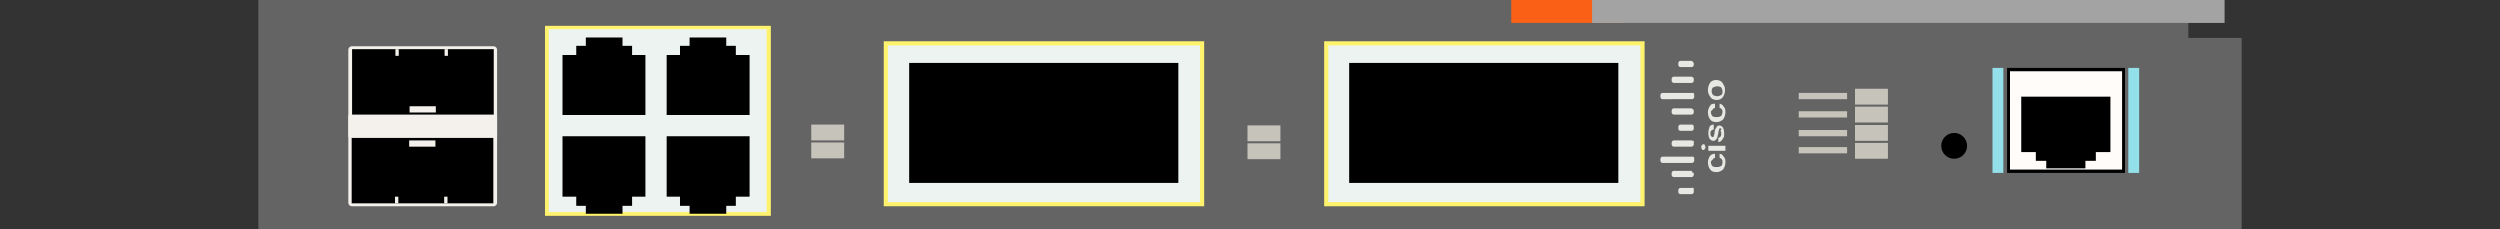
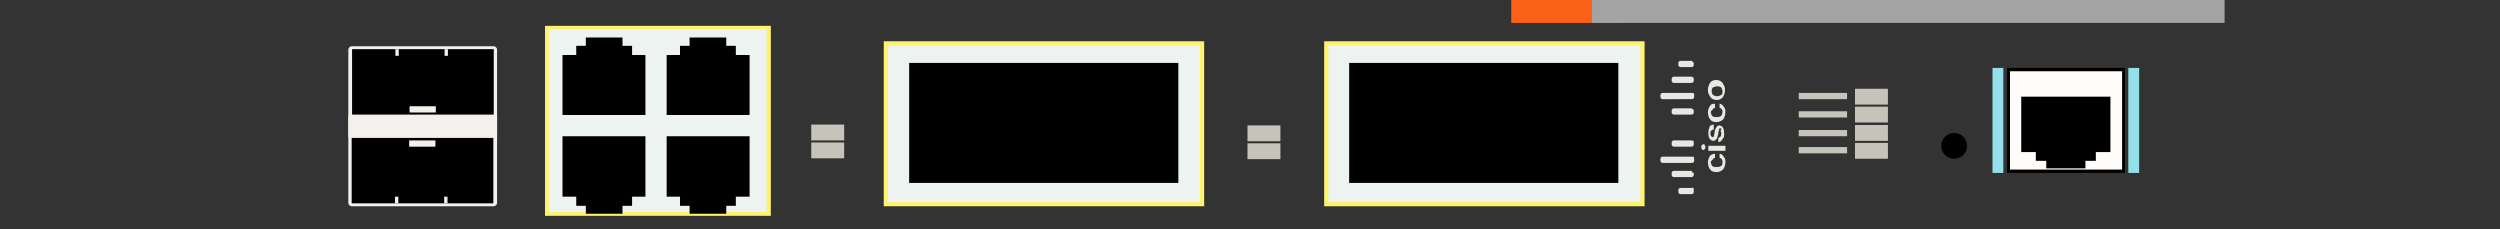
<svg xmlns="http://www.w3.org/2000/svg" version="1.1" id="Cisco_Catalyst_Blade_Switch_3130X-S_for_Dell_M1000E" x="0px" y="0px" viewBox="0 0 600 55" style="enable-background:new 0 0 600 55;" xml:space="preserve">
  <rect x="0" y="0" width="600" height="55" fill="#333333" stroke="none" />
  <style type="text/css">
	.st0{fill:none;}
	.st1{fill:#646464;}
	.st2{fill:#FA6117;}
	.st3{fill:#A3A3A3;}
	.st4{fill:#E7E7E3;}
	.st5{fill:#F4F1ED;}
	.st6{fill:#C6C4BA;}
	.st7{fill:#FFFCFA;}
	.st8{fill:#ECF3F1;}
	.st9{fill:#FFF26C;}
	.st10{fill:#93E0EA;}
</style>
  <rect class="st0" width="600" height="55" />
  <g>
-     <polygon class="st1" points="62,0 75.3,0 525.2,0 525.2,9.1 538,9.1 538,55 62,55 62,7.8  " />
    <circle cx="469" cy="35" r="3.1" />
    <rect x="362.7" y="0" class="st2" width="26.6" height="5.5" />
    <rect x="382.1" y="0" class="st3" width="151.8" height="5.5" />
    <g>
      <g>
        <path class="st4" d="M406.6,38.1v0.5c0,0.3-0.3,0.5-0.5,0.5H399c-0.3,0-0.5-0.3-0.5-0.5v-0.5c0-0.3,0.3-0.5,0.5-0.5h7.1     C406.5,37.6,406.6,37.6,406.6,38.1z" />
        <path class="st4" d="M406.6,22.8v0.5c0,0.3-0.3,0.5-0.5,0.5H399c-0.3,0-0.5-0.3-0.5-0.5v-0.5c0-0.3,0.3-0.5,0.5-0.5h7.1     C406.5,22.3,406.6,22.3,406.6,22.8z" />
        <path class="st4" d="M406.5,41.5V42c0,0.3-0.3,0.5-0.5,0.5h-4.3c-0.3,0-0.5-0.3-0.5-0.5v-0.5c0-0.3,0.3-0.5,0.5-0.5h4.3     C406.1,41.5,406.5,41.5,406.5,41.5z" />
        <path class="st4" d="M406.5,45.2v0.9c0,0.3-0.3,0.5-0.5,0.5h-2.7c-0.3,0-0.5-0.3-0.5-0.5v-0.5c0-0.3,0.3-0.5,0.5-0.5h2.7     C406.1,44.9,406.5,45.2,406.5,45.2z" />
        <path class="st4" d="M406.5,26.5V27c0,0.3-0.3,0.5-0.5,0.5h-4.3c-0.3,0-0.5-0.3-0.5-0.5v-0.5c0-0.3,0.3-0.5,0.5-0.5h4.3     C406.1,26.2,406.5,26.2,406.5,26.5z" />
        <path class="st4" d="M406.5,33.8v0.9c0,0.3-0.3,0.5-0.5,0.5h-4.3c-0.3,0-0.5-0.3-0.5-0.5v-0.5c0-0.3,0.3-0.5,0.5-0.5h4.3     C406.1,33.8,406.5,33.8,406.5,33.8z" />
-         <path class="st4" d="M406.5,30.4v0.5c0,0.3-0.3,0.5-0.5,0.5h-2.7c-0.3,0-0.5-0.3-0.5-0.5v-0.5c0-0.3,0.3-0.5,0.5-0.5h2.7     C406.1,29.9,406.5,29.9,406.5,30.4z" />
        <path class="st4" d="M406.5,18.9v0.5c0,0.3-0.3,0.5-0.5,0.5h-4.3c-0.3,0-0.5-0.3-0.5-0.5v-0.5c0-0.3,0.3-0.5,0.5-0.5h4.3     C406.1,18.5,406.5,18.5,406.5,18.9z" />
        <path class="st4" d="M406.5,15.1v0.5c0,0.3-0.3,0.5-0.5,0.5h-2.7c-0.3,0-0.5-0.3-0.5-0.5v-0.5c0-0.3,0.3-0.5,0.5-0.5h2.7     C406.1,14.6,406.5,15.1,406.5,15.1z" />
      </g>
      <g>
        <path class="st4" d="M413.4,38.9c0-0.3,0-0.5-0.2-0.7c-0.2-0.2-0.3-0.3-0.5-0.3v-1c0.3,0,0.5,0.2,0.7,0.3     c0.2,0.2,0.3,0.5,0.5,0.7c0.2,0.3,0.2,0.7,0.2,1c0,0.7-0.2,1.2-0.5,1.7c-0.3,0.3-0.9,0.7-1.5,0.7h-0.2c-0.7,0-1.2-0.2-1.5-0.7     c-0.3-0.3-0.5-1-0.5-1.7c0-0.5,0.2-1,0.5-1.5c0.3-0.3,0.7-0.5,1.2-0.5v1c-0.2,0-0.5,0.2-0.5,0.3c0,0.2-0.5,0.3-0.5,0.7     s0.2,0.7,0.3,0.9c0.2,0.2,0.5,0.3,1,0.3h0.2c0.5,0,0.9-0.2,1-0.3C413.3,39.8,413.4,39.3,413.4,38.9z" />
        <path class="st4" d="M408.8,36c-0.2,0-0.3,0-0.3-0.2c-0.2-0.2-0.2-0.3-0.2-0.5s0-0.3,0.2-0.5c0.2-0.2,0.2-0.2,0.3-0.2     c0.2,0,0.3,0,0.3,0.2c0.2,0.2,0.2,0.3,0.2,0.5s0,0.3-0.2,0.5C409,36,409,36,408.8,36z M414.1,35v1.2H410V35H414.1z" />
        <path class="st4" d="M412.9,30.8c-0.2,0-0.3,0-0.3,0.2s-0.2,0.5-0.2,0.9c0,0.3-0.2,0.7-0.2,1c-0.2,0.5-0.5,0.9-1,0.9     c-0.3,0-0.7-0.2-0.9-0.5c-0.2-0.3-0.3-0.9-0.3-1.4c0-0.7,0.2-1,0.3-1.5c0.2-0.3,0.5-0.5,1-0.5v1.2c-0.2,0-0.3,0-0.5,0.2     c-0.3,0.2-0.3,0.3-0.3,0.7c0,0.2,0,0.5,0.2,0.7c0.2,0.2,0.2,0.2,0.3,0.2c0.2,0,0.2,0,0.3-0.2c0-0.2,0.2-0.5,0.2-0.9     c0-0.5,0.2-0.9,0.3-1c0.2-0.2,0.2-0.5,0.3-0.5s0.3-0.2,0.5-0.2c0.3,0,0.7,0.2,0.9,0.5c0.2,0.3,0.3,0.9,0.3,1.5c0,0.3,0,0.9-0.2,1     c-0.2,0.3-0.3,0.5-0.5,0.7c-0.2,0.2-0.5,0.3-0.7,0.3v-1c0.2,0,0.3-0.2,0.5-0.3c0.2-0.2,0.2-0.5,0.2-0.7c0-0.3,0-0.5-0.2-0.7     C413.3,30.9,413.1,30.8,412.9,30.8z" />
        <path class="st4" d="M413.4,26.9c0-0.3,0-0.5-0.2-0.7c-0.2-0.2-0.3-0.3-0.5-0.3v-1c0.3,0,0.5,0.2,0.7,0.3     c0.2,0.2,0.3,0.5,0.5,0.7c0.2,0.3,0.2,0.7,0.2,1c0,0.7-0.2,1.2-0.5,1.7c-0.3,0.3-0.9,0.7-1.5,0.7h-0.2c-0.7,0-1.2-0.2-1.5-0.7     c-0.3-0.3-0.5-1-0.5-1.7c0-0.5,0.2-1,0.5-1.5c0.3-0.5,0.7-0.5,1.2-0.5v1c-0.2,0-0.5,0.2-0.5,0.3c0,0.2-0.5,0.3-0.5,0.7     s0.2,0.7,0.3,0.9c0.2,0.2,0.5,0.3,1,0.3h0.2c0.5,0,0.9-0.2,1-0.3C413.3,27.5,413.4,27,413.4,26.9z" />
        <path class="st4" d="M411.9,24c-0.3,0-0.9-0.2-1-0.3c-0.3-0.2-0.5-0.5-0.7-0.9c-0.2-0.3-0.3-0.7-0.3-1.2c0-0.7,0.2-1.2,0.5-1.7     s0.9-0.7,1.4-0.7h0.2c0.3,0,0.9,0.2,1,0.3c0.3,0.2,0.5,0.5,0.7,0.9c0.2,0.3,0.3,0.7,0.3,1.2c0,0.7-0.2,1.2-0.5,1.7     C413.1,23.8,412.6,24,411.9,24L411.9,24z M412.1,23.1c0.5,0,0.7-0.2,1-0.3c0.3-0.2,0.3-0.5,0.3-0.9s-0.2-0.7-0.3-0.9     c-0.2-0.2-0.7-0.3-1-0.3c-0.3,0-0.7,0.2-1,0.3c-0.2,0.2-0.3,0.5-0.3,0.9s0.2,0.7,0.3,0.9C411.2,22.8,411.6,23.1,412.1,23.1z" />
      </g>
    </g>
    <g>
      <path class="st5" d="M119.3,32.9H83.6v-21c0-0.4,0.4-0.8,0.8-0.8h34.1c0.4,0,0.8,0.4,0.8,0.8L119.3,32.9L119.3,32.9z" />
      <rect x="84.5" y="11.8" width="34" height="15.7" />
      <rect x="94.9" y="11.8" class="st5" width="0.8" height="1.6" />
      <rect x="106.7" y="11.8" class="st5" width="0.8" height="1.6" />
      <rect x="98.3" y="25.5" class="st5" width="6.3" height="1.5" />
      <path class="st5" d="M119.3,27.7H83.6v21c0,0.4,0.4,0.8,0.8,0.8h34.1c0.4,0,0.8-0.4,0.8-0.8L119.3,27.7L119.3,27.7z" />
      <rect x="84.4" y="33.1" width="34" height="15.7" />
      <rect x="94.8" y="47.2" class="st5" width="0.8" height="1.6" />
      <rect x="106.6" y="47.2" class="st5" width="0.8" height="1.6" />
      <rect x="98.2" y="33.7" class="st5" width="6.3" height="1.5" />
    </g>
    <rect x="445.2" y="21.3" class="st6" width="7.9" height="3.8" />
    <rect x="445.2" y="25.6" class="st6" width="7.9" height="3.8" />
    <rect x="445.2" y="30" class="st6" width="7.9" height="3.8" />
    <rect x="445.2" y="34.3" class="st6" width="7.9" height="3.8" />
    <rect x="299.4" y="30.1" class="st6" width="7.9" height="3.8" />
    <rect x="299.4" y="34.4" class="st6" width="7.9" height="3.8" />
    <g>
      <rect x="482" y="16.6" class="st7" width="27.6" height="24.5" />
      <path d="M510,41.5h-28.3V16.3H510V41.5z M482.4,40.7h26.9V17.1h-26.9V40.7z" />
    </g>
    <polygon points="485.1,23.2 485.1,36.5 488.6,36.5 488.6,38.6 491.1,38.6 491.1,40.4 500.5,40.4 500.5,38.6 503,38.6 503,36.5    506.5,36.5 506.5,23.2  " />
    <g>
      <rect x="131.2" y="6.5" class="st8" width="53.3" height="44.8" />
      <path class="st9" d="M185,51.8h-54.2V6.2H185V51.8z M131.7,50.9H184V7h-52.3V50.9z" />
    </g>
    <polygon points="135,32.7 135,47.2 138.3,47.2 138.3,49.4 140.6,49.4 140.6,51.3 149.4,51.3 149.4,49.4 151.7,49.4 151.7,47.2    154.9,47.2 154.9,32.7  " />
    <polygon points="160,32.7 160,47.2 163.2,47.2 163.2,49.4 165.5,49.4 165.5,51.3 174.3,51.3 174.3,49.4 176.6,49.4 176.6,47.2    179.9,47.2 179.9,32.7  " />
    <polygon points="179.9,27.6 179.9,13.2 176.6,13.2 176.6,11 174.3,11 174.3,9 165.5,9 165.5,11 163.2,11 163.2,13.2 160,13.2    160,27.6  " />
    <polygon points="154.9,27.6 154.9,13.2 151.7,13.2 151.7,11 149.4,11 149.4,9 140.6,9 140.6,11 138.3,11 138.3,13.2 135,13.2    135,27.6  " />
    <g>
      <g>
        <rect x="318.3" y="10.4" class="st8" width="75.9" height="38.6" />
        <path class="st9" d="M394.6,49.5h-76.8V9.9h76.9v39.6C394.7,49.5,394.6,49.5,394.6,49.5z M318.8,48.5h74.9V10.9h-74.9V48.5z" />
      </g>
      <rect x="323.8" y="15.1" width="64.6" height="28.8" />
    </g>
    <g>
      <g>
        <rect x="212.6" y="10.4" class="st8" width="75.9" height="38.6" />
        <path class="st9" d="M289,49.5h-76.9V9.9H289V49.5z M213.1,48.5H288V10.9h-74.9L213.1,48.5L213.1,48.5z" />
      </g>
      <rect x="218.2" y="15.1" width="64.6" height="28.8" />
    </g>
    <rect x="510.8" y="16.3" class="st10" width="2.6" height="25.2" />
    <rect x="478.2" y="16.3" class="st10" width="2.6" height="25.2" />
    <rect x="194.7" y="29.9" class="st6" width="7.9" height="3.8" />
    <rect x="194.7" y="34.2" class="st6" width="7.9" height="3.8" />
    <rect x="431.7" y="22.3" class="st6" width="11.6" height="1.5" />
    <rect x="431.7" y="26.7" class="st6" width="11.6" height="1.5" />
    <rect x="431.7" y="31.2" class="st6" width="11.6" height="1.5" />
    <rect x="431.7" y="35.3" class="st6" width="11.6" height="1.5" />
  </g>
</svg>